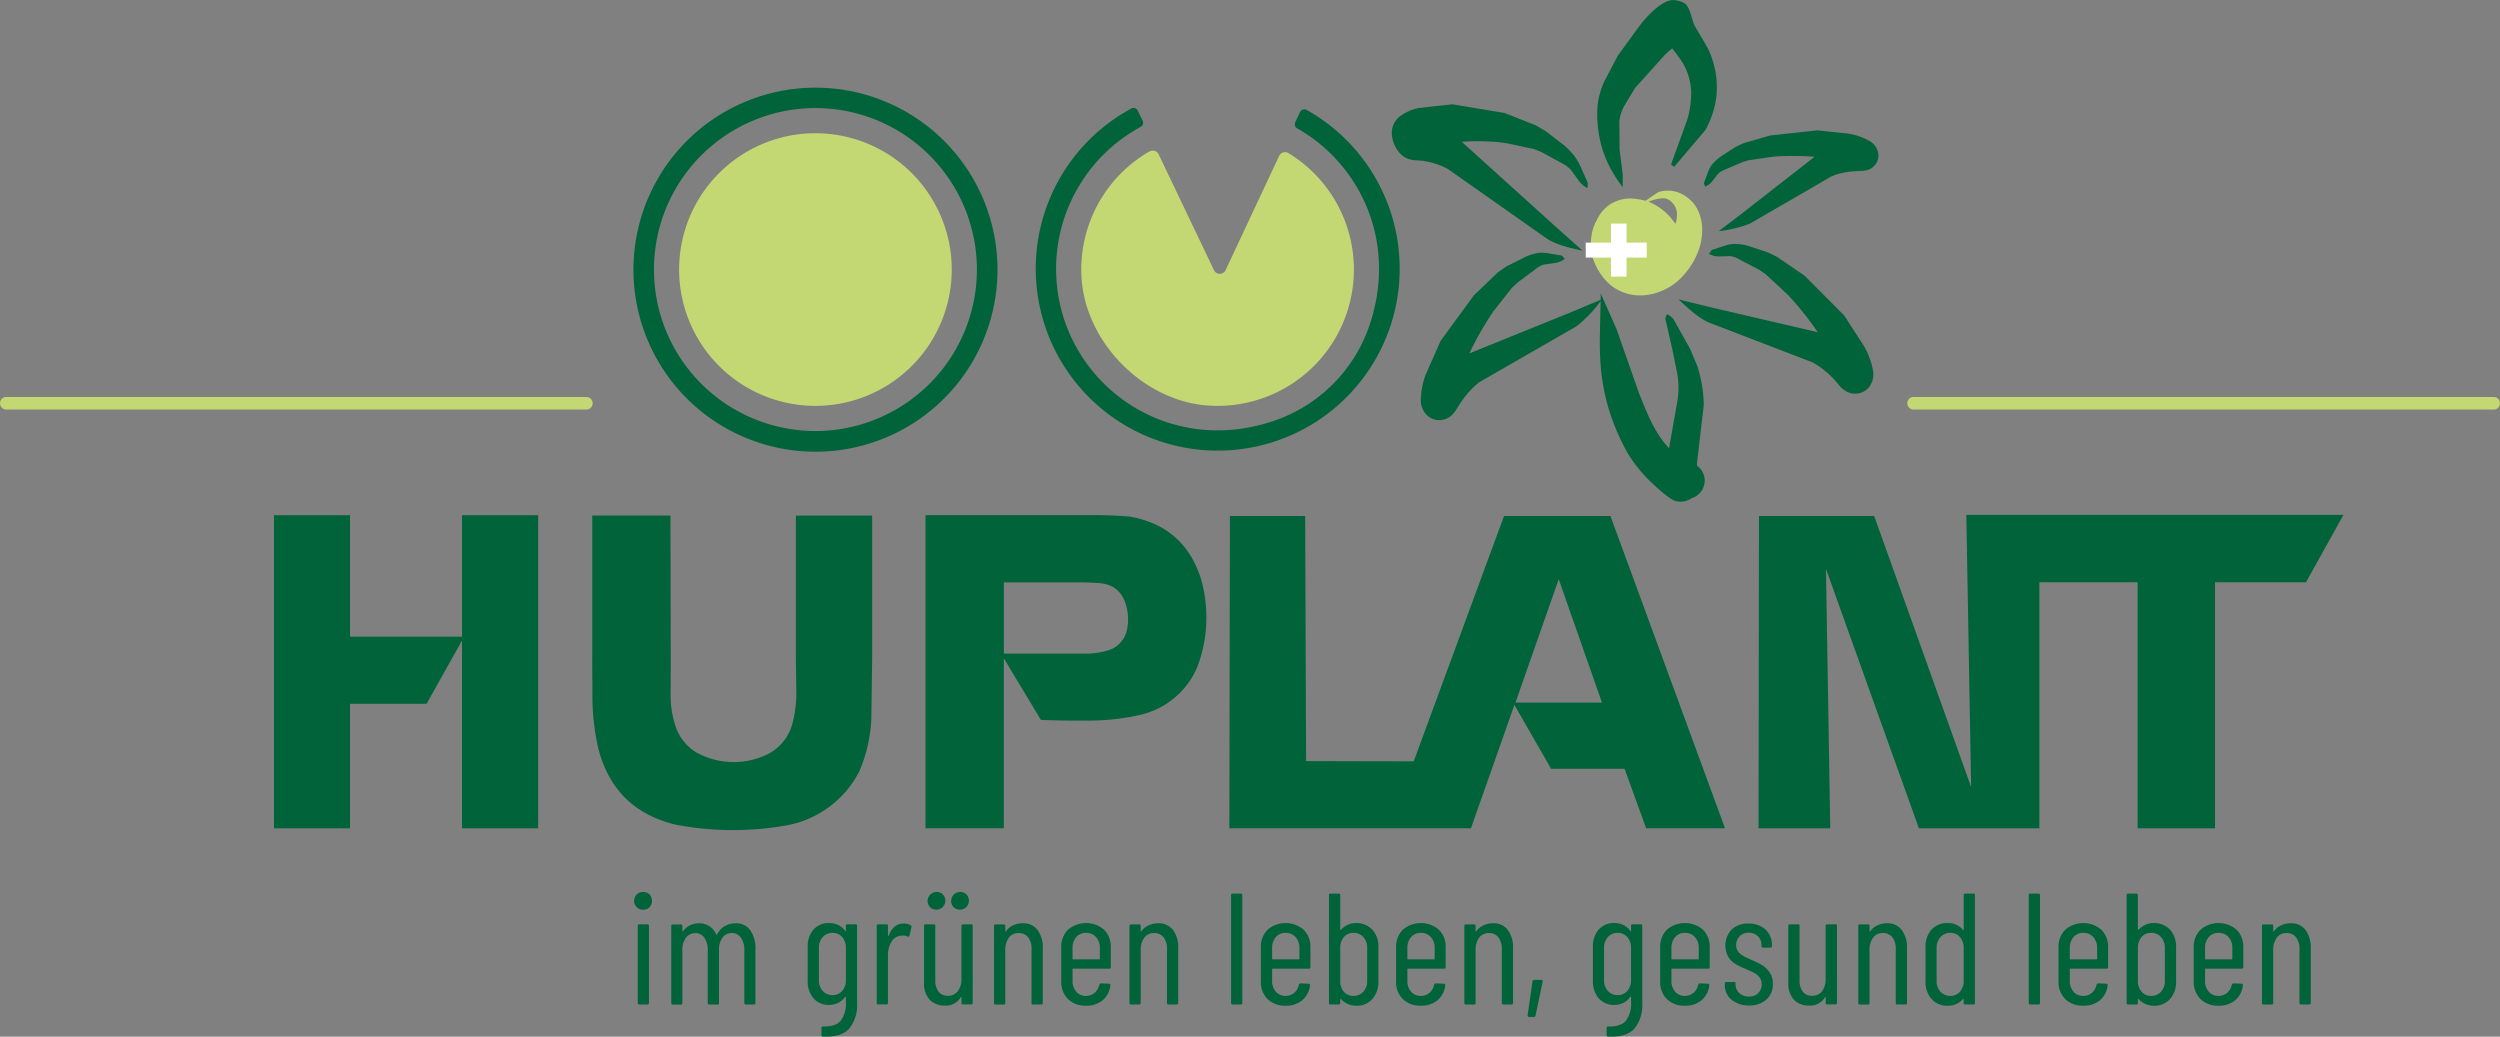
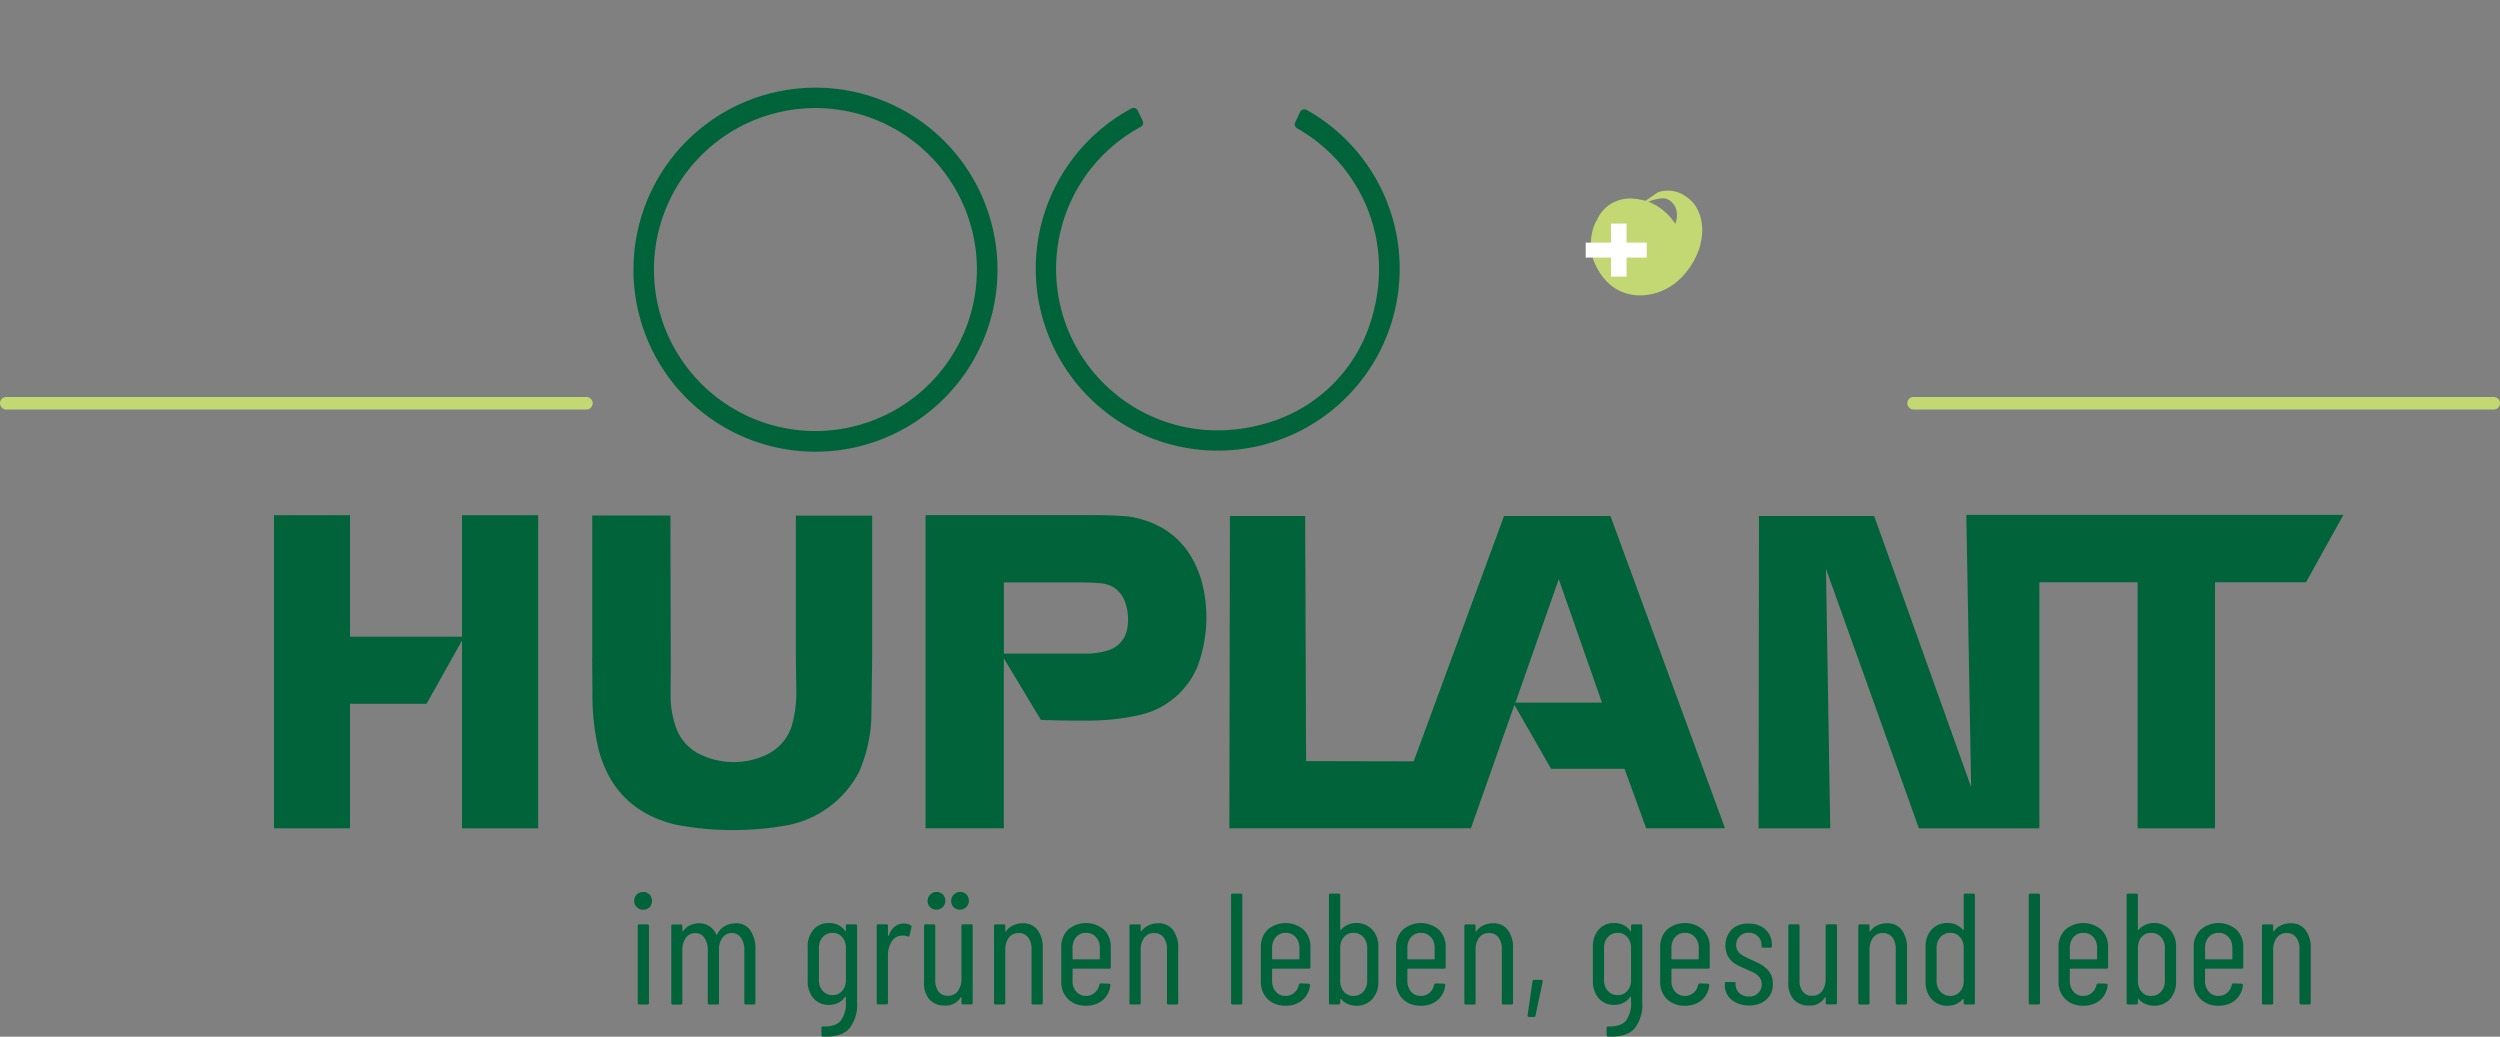
<svg xmlns="http://www.w3.org/2000/svg" viewBox="0 0 536.62 222.512">
  <rect x="0" y="0" width="536.62" height="222.512" fill="#808080" stroke="none" />
  <g data-name="HUPLANT_LOGOrestyling-small-PMS-newPayoff (3) (1)">
    <path data-name="Pfad 1" d="M215.47 177.799v-36.5l7.96 13.23c3.54.13 7.07.18 10.61.14a49.453 49.453 0 0 0 10.75-1.24 17.518 17.518 0 0 0 12.28-10.44 30.132 30.132 0 0 0 .78-18.54q-3.57-11.535-15.45-13.58c-2.58-.21-5.15-.31-7.73-.29h-36.01v67.2h16.81zm0-52.79h16.09c1.58 0 3.14.06 4.7.18a7.316 7.316 0 0 1 2.51.72 6.186 6.186 0 0 1 2.77 3.46 10.953 10.953 0 0 1 .32 6.03 5.844 5.844 0 0 1-4.01 4.2 16.615 16.615 0 0 1-4.96.7h-17.41v-15.29zm100.26 52.79l9.34-26.5 7.87 13.72h15.77l4.64 12.77h16.92l-24.59-67.03h-22.84l-19.39 52.66-23.1-.05-.2-52.61H264l-.12 67.03h51.85zm18.85-53.48l9.28 26.49h-18.57zm103.17.66h21.09v52.82h16.61v-52.82h19.53l8.04-14.47h-65.31v.01h-15.64l1.03 58.42-20.81-58.18h-24.73l-.09 67.04h15.39l-.92-55.7 19.95 55.7h25.86zm-362.62 52.82v-26.73h16.43l7.61-13.58v40.31h16.35v-67.21H99.17v26.07H75.13v-26.07H58.81v67.21zm51.98-36.65l.06 7.23a51.127 51.127 0 0 0 1.27 12.34q3.435 13.2 16.72 16.32a65.715 65.715 0 0 0 23.73.12 22.012 22.012 0 0 0 15.54-11.54 32.272 32.272 0 0 0 2.6-11.36l.18-13.12v-30.47h-16.38v30.47l.09 6.69a26.379 26.379 0 0 1-.78 7.29 10.328 10.328 0 0 1-5.73 6.95 16.624 16.624 0 0 1-13.9-.03 10.182 10.182 0 0 1-5.25-5.45 20.574 20.574 0 0 1-1.32-6.98l.03-6.8-.06-32.15h-16.78v30.49z" fill="#00633a" fill-rule="evenodd" />
    <g data-name="Gruppe 1" fill-rule="evenodd">
      <path data-name="Pfad 2" d="M279.05 24.049l-1.04 2.22a.984.984 0 0 0 .41 1.27c13.86 7.86 21.77 24.99 15.3 42.97a32.8 32.8 0 0 1-20.45 19.88c-24.18 8.1-46.58-9.67-46.58-32.67a34.64 34.64 0 0 1 18.16-30.49.984.984 0 0 0 .43-1.28l-1.05-2.2a1.007 1.007 0 0 0-1.38-.46 39.058 39.058 0 1 0 37.61.3 1.03 1.03 0 0 0-1.41.46zm-104.01 72.91a39.07 39.07 0 1 1 39.07-39.07 39.067 39.067 0 0 1-39.07 39.07zm34.65-39.1a34.66 34.66 0 1 0-34.66 34.66 34.671 34.671 0 0 0 34.66-34.66z" fill="#00633a" />
-       <path data-name="Pfad 3" d="M204.29 57.859a29.26 29.26 0 1 0-29.26 29.26 29.26 29.26 0 0 0 29.26-29.26zm70.28-24.4l-11.49 24.51a1.388 1.388 0 0 1-2.51.01l-11.87-24.86a1.417 1.417 0 0 0-2-.6 29.25 29.25 0 0 0-14.57 26.76c.67 14.09 13.27 26.9 27.34 27.78a29.264 29.264 0 0 0 17.11-54.19 1.4 1.4 0 0 0-2.01.59z" fill="#c3d773" />
-       <path data-name="Pfad 4" d="M309.63 35.709l1.06.5 21.48 15.11c2.48 1.48 5.01 1.88 7.55 2.51l-6.58-5.87-19.19-17.36-.21-.15a45.475 45.475 0 0 1 9.51.26l6.04 1.29 1.61.65 4.87 2.66a8.23 8.23 0 0 1 1.33 1.04l1.75 2.39a5.252 5.252 0 0 0 1.91 1.65l.05-1.02c.04-.15-.11-.35-.18-.54l-1.15-2.58a13.254 13.254 0 0 0-1.41-2.58 16.038 16.038 0 0 0-2.32-2.46l-3.98-3.07-2.09-1.22-6.68-2.66-11.24-1.87-7.19.79a10.177 10.177 0 0 0-4.22 1.9 4.5 4.5 0 0 0-1.53 4.27 6.66 6.66 0 0 0 1.74 3.62 4.931 4.931 0 0 0 1.09.85 5.552 5.552 0 0 0 1.67.55l1.76.11a17.2 17.2 0 0 1 4.55 1.23zm-7.2-10.38h.08l.05.02-.13-.02zm98.68 4.83a14.23 14.23 0 0 0-4.15-1.45l-6.82-.73-10.12 1.09-5.81 1.68-1.71.81-3.23 2.11a10.139 10.139 0 0 0-1.8 1.66 6.962 6.962 0 0 0-.92 1.8l-.68 1.84a1 1 0 0 0-.12.37l.24.71a3.565 3.565 0 0 0 1.51-1.12l1.28-1.63a3.913 3.913 0 0 1 1.04-.71l4.13-1.77 1.41-.43 5.4-.78a59.822 59.822 0 0 1 8.78.04l-.2.13-15.16 11.83-5.25 4a25.983 25.983 0 0 0 6.63-1.58l17.64-10.22.9-.33a16.974 16.974 0 0 1 4.06-.73l1.61-.07a5.739 5.739 0 0 0 1.49-.32 3.764 3.764 0 0 0 .87-.6 3.223 3.223 0 0 0 1.08-2.53 3.841 3.841 0 0 0-2.1-3.07zm-1.98.13l.02-.02.1.01-.12.01zm1.1 44.2l-4.36-6.76-8.48-8.52-5.89-4.04-2.05-1-4.31-1.43a11.607 11.607 0 0 0-2.87-.39 8.088 8.088 0 0 0-2.33.49l-2.18.72c-.15.07-.35.07-.41.2l-.52.72a4.043 4.043 0 0 0 2.17.56l2.45-.07a6.427 6.427 0 0 1 1.45.46l4.68 2.47 1.42.96 4.72 4.39a63.726 63.726 0 0 1 6.47 8.09l-.22-.08-22.16-5.16-7.55-1.83c2.03 1.79 3.93 3.72 6.38 4.89l22.46 8.64.98.59a19.678 19.678 0 0 1 3.7 3.15l1.23 1.45a6.19 6.19 0 0 0 1.41 1.09 4.368 4.368 0 0 0 1.19.39 3.969 3.969 0 0 0 3.12-.89 4.388 4.388 0 0 0 1.29-4.16 17.189 17.189 0 0 0-1.79-4.93zm.16 3.18l.05.03.06.07zm-55.12-42.35a27.1 27.1 0 0 0 3.04 4.83v-2.69l-.67-5.35-.05-6.14a9.125 9.125 0 0 1 1.07-3.27l2.29-3.8 6.55-7.28 1.44-1.24.91 1.19 1.02 1.41a13.2 13.2 0 0 1 2.14 6.83 20.229 20.229 0 0 1-.87 5.96l-3.44 9.52.64.53 6.71-7.89a20.271 20.271 0 0 0 2.35-7.03 19.17 19.17 0 0 0-1.92-10.73l-2.59-4.41c-.86-1.47-1.01-4.5-2.55-5.19a5.377 5.377 0 0 0-2.4-.56c-2.52.23-5.7 3.77-7.06 5.6l-4.61 6.32-2.93 5.6a16.971 16.971 0 0 0-1.41 4.95 25.9 25.9 0 0 0 .48 7.43 23.556 23.556 0 0 0 1.86 5.41zm19.04 65.78l.02.17zm-20.74-36.47l-.15 6.85c-.16 7.68.43 15.85 5.94 25.76a30.09 30.09 0 0 0 5.06 6.27c1.74 1.71 4.21 3.75 5.13 4a4.048 4.048 0 0 0 2.76-.15l.55-.25.23-.18a3.932 3.932 0 0 0 1.16-6.98l.02-.62.15-1.4 1.3-11.02a30.06 30.06 0 0 0-1.36-8.26l-1.58-3.76-3.47-6.2a3.045 3.045 0 0 0-1.51-1.23l-.3.68c-.05.1-.03.14-.03.27l1.5 6.61.96 4.74a17.446 17.446 0 0 1 .03 6.83l-1.7 9.62c-3.2-3.36-4.8-7.76-6.46-11.84l-4.8-13.69-3.4-7.69-.03 1.37-6.86 2.87-21.08 8.53-.25.12a69.624 69.624 0 0 1 5.15-9.02l3.99-5.07 1.27-1.18 4.26-3.18a4.784 4.784 0 0 1 1.35-.64l2.43-.35a4.234 4.234 0 0 0 2.04-.88l-.58-.66a1.138 1.138 0 0 0-.45-.1l-2.29-.39a8.266 8.266 0 0 0-2.38-.12 11.4 11.4 0 0 0-2.77.86l-4.06 2.05-1.85 1.28-5.16 4.96-7.1 9.72-3.28 7.41a16.524 16.524 0 0 0-.97 5.11 4.4 4.4 0 0 0 1.91 3.92 3.775 3.775 0 0 0 3.23.39 4.074 4.074 0 0 0 1.13-.54 6.37 6.37 0 0 0 1.2-1.33l1.03-1.61a20.03 20.03 0 0 1 3.15-3.73l.86-.72 20.9-12.02a27.44 27.44 0 0 0 5.18-5.41zm-37.36 19.22l.04-.1.04-.02-.08.12z" fill="#00633a" />
      <path data-name="Pfad 5" d="M353.2 43.109c-.01-.03-.06-.02-.06-.02a14.911 14.911 0 0 0-3.06-.49 8.332 8.332 0 0 0-4.42 1.22 7.866 7.866 0 0 0-2.85 3.32 9.337 9.337 0 0 0-1.17 3.3 11.038 11.038 0 0 0 .22 4.85 13.08 13.08 0 0 0 2.34 4.35 9.756 9.756 0 0 0 3.49 2.8 10.178 10.178 0 0 0 4.71.97 12.71 12.71 0 0 0 9.17-4.56 16.14 16.14 0 0 0 3.18-5.54c.98-3.11.95-6.7-1.09-9.5a8.7 8.7 0 0 0-2.35-2 6.467 6.467 0 0 0-4.11-.83 3.928 3.928 0 0 0-1.44.37l-2.56 1.76zm6.44 4.94c-.22-.32-.47-.6-.67-.88a12.227 12.227 0 0 0-5.15-3.88l.16-.06a10.267 10.267 0 0 1 2.78-.66 2.532 2.532 0 0 1 1.91.67c1.52 1.29 1.48 3.12.97 4.81z" fill="#c3d773" />
      <path data-name="Pfad 6" d="M345.79 52.079h-5.42v3.21h5.42v4.09h3.35v-4.09h4.33v-3.21h-4.33v-4.09h-3.35z" fill="#fff" />
    </g>
    <g data-name="Gruppe 2">
      <path data-name="Pfad 7" d="M1.35 87.909h124.52a1.35 1.35 0 1 0 0-2.7H1.35a1.35 1.35 0 1 0 0 2.7z" fill="#c3d773" fill-rule="evenodd" />
    </g>
    <g data-name="Gruppe 3">
      <path data-name="Pfad 8" d="M410.75 87.909h124.52a1.35 1.35 0 0 0 0-2.7H410.75a1.35 1.35 0 1 0 0 2.7z" fill="#c3d773" fill-rule="evenodd" />
    </g>
    <g data-name="Gruppe 4">
      <path data-name="Pfad 9" d="M136.7 194.729a1.9 1.9 0 0 1 1.38-3.27 1.824 1.824 0 0 1 1.34.53 2.036 2.036 0 0 1 0 2.74 1.793 1.793 0 0 1-1.34.54 1.838 1.838 0 0 1-1.38-.54zm.19 20.54v-16.52a.3.3 0 0 1 .34-.34h1.73a.3.3 0 0 1 .34.34v16.52a.3.3 0 0 1-.34.34h-1.73a.3.3 0 0 1-.34-.34zm24.14-15.61a6.776 6.776 0 0 1 1.12 4.15v11.46a.3.3 0 0 1-.34.34h-1.7a.3.3 0 0 1-.34-.34v-11.25a4.546 4.546 0 0 0-.73-2.74 2.269 2.269 0 0 0-1.92-1 2.423 2.423 0 0 0-2.04.99 4.341 4.341 0 0 0-.75 2.69v11.32a.3.3 0 0 1-.34.34h-1.73a.3.3 0 0 1-.34-.34v-11.25a4.546 4.546 0 0 0-.73-2.74 2.242 2.242 0 0 0-1.89-1 2.472 2.472 0 0 0-2.06.99 4.28 4.28 0 0 0-.77 2.69v11.32a.3.3 0 0 1-.34.34h-1.7a.3.3 0 0 1-.34-.34v-16.52a.3.3 0 0 1 .34-.34h1.7a.3.3 0 0 1 .34.34v1.05a.079.079 0 0 0 .05.08c.03.01.07-.01.12-.05a3.989 3.989 0 0 1 1.53-1.26 4.435 4.435 0 0 1 1.87-.41 3.951 3.951 0 0 1 2.24.63 4.069 4.069 0 0 1 1.46 1.79.1.1 0 0 0 .1.07c.04 0 .08-.03.1-.1a3.963 3.963 0 0 1 1.67-1.8 4.644 4.644 0 0 1 2.24-.58 3.633 3.633 0 0 1 3.18 1.47zm20.87-1.26h1.73a.3.3 0 0 1 .34.34v16.52a8.046 8.046 0 0 1-1.68 5.52q-1.68 1.89-5.63 1.72a.333.333 0 0 1-.34-.37v-1.46a.3.3 0 0 1 .34-.34c1.81.05 3.08-.37 3.81-1.24a6.2 6.2 0 0 0 1.09-4.03v-1.02a.123.123 0 0 0-.05-.1q-.045-.03-.12.03a3.746 3.746 0 0 1-1.48 1.29 4.36 4.36 0 0 1-1.92.44 4.238 4.238 0 0 1-3.38-1.43 5.528 5.528 0 0 1-1.24-3.77v-7.17a5.512 5.512 0 0 1 1.24-3.79 4.284 4.284 0 0 1 3.38-1.41 4.485 4.485 0 0 1 1.92.42 3.7 3.7 0 0 1 1.48 1.27c.04.07.08.1.12.08s.05-.05.05-.12v-1.05a.3.3 0 0 1 .34-.33zm-1.13 14.3a3.4 3.4 0 0 0 .8-2.33v-6.87a3.442 3.442 0 0 0-.8-2.36 2.625 2.625 0 0 0-2.06-.9 2.73 2.73 0 0 0-2.11.9 3.359 3.359 0 0 0-.82 2.36v6.87a3.316 3.316 0 0 0 .82 2.33 2.715 2.715 0 0 0 2.11.9 2.64 2.64 0 0 0 2.06-.9zm14.7-14.09a.37.37 0 0 1 .17.44l-.41 1.77c-.02.2-.16.27-.41.2a2.209 2.209 0 0 0-1.02-.2 2.074 2.074 0 0 0-.41.03 2.531 2.531 0 0 0-2.01 1.27 5.328 5.328 0 0 0-.78 2.94v10.2a.3.3 0 0 1-.34.34h-1.73a.3.3 0 0 1-.34-.34v-16.52a.3.3 0 0 1 .34-.34h1.73a.3.3 0 0 1 .34.34v2.04c0 .07.02.1.05.1a.191.191 0 0 0 .12-.07c.66-1.72 1.73-2.58 3.23-2.58a2.772 2.772 0 0 1 1.47.38zm11.25-.21h1.73a.3.3 0 0 1 .34.34v16.52a.3.3 0 0 1-.34.34h-1.73a.3.3 0 0 1-.34-.34v-1.16c0-.07-.02-.1-.05-.1a.191.191 0 0 0-.12.07 3.658 3.658 0 0 1-3.4 1.77 4.325 4.325 0 0 1-3.25-1.24 5.182 5.182 0 0 1-1.21-3.76v-12.1a.3.3 0 0 1 .34-.34h1.73a.3.3 0 0 1 .34.34v11.56a4.018 4.018 0 0 0 .7 2.57 2.433 2.433 0 0 0 2.02.87 2.521 2.521 0 0 0 2.12-.99 4.28 4.28 0 0 0 .77-2.69v-11.32a.318.318 0 0 1 .35-.34zm-7.08-3.67a1.938 1.938 0 0 1 2.74-2.74 1.938 1.938 0 0 1-2.74 2.74zm5.06 0a1.938 1.938 0 0 1 2.74-2.74 1.938 1.938 0 0 1-2.74 2.74zm17.99 4.86a6.223 6.223 0 0 1 1.14 3.98v11.7a.3.3 0 0 1-.34.34h-1.73a.3.3 0 0 1-.34-.34v-11.49a4.023 4.023 0 0 0-.73-2.58 2.449 2.449 0 0 0-2.02-.92 2.521 2.521 0 0 0-2.12.99 4.28 4.28 0 0 0-.77 2.69v11.32a.3.3 0 0 1-.34.34h-1.73a.3.3 0 0 1-.34-.34v-16.52a.3.3 0 0 1 .34-.34h1.73a.3.3 0 0 1 .34.34v1.09a.1.1 0 0 0 .07.1c.04.02.08 0 .1-.07a3.748 3.748 0 0 1 1.55-1.27 4.81 4.81 0 0 1 1.99-.43 3.8 3.8 0 0 1 3.2 1.41zm15.42 8.33h-7.75a.122.122 0 0 0-.14.14v2.48a3.4 3.4 0 0 0 .8 2.33 2.659 2.659 0 0 0 2.09.9 2.724 2.724 0 0 0 1.85-.66 3.091 3.091 0 0 0 1-1.72.388.388 0 0 1 .37-.31l1.7.07a.325.325 0 0 1 .24.1.285.285 0 0 1 .07.27 4.844 4.844 0 0 1-1.65 3.18 5.348 5.348 0 0 1-3.59 1.17 5.256 5.256 0 0 1-3.86-1.43 5.072 5.072 0 0 1-1.44-3.77v-7.34a5.112 5.112 0 0 1 1.44-3.76 5.934 5.934 0 0 1 7.75 0 5.1 5.1 0 0 1 1.44 3.76v4.25c.02.23-.1.34-.32.34zm-7.09-6.78a3.442 3.442 0 0 0-.8 2.36v2.28a.127.127 0 0 0 .14.14h5.58a.122.122 0 0 0 .14-.14v-2.28a3.359 3.359 0 0 0-.82-2.36 2.764 2.764 0 0 0-2.14-.9 2.666 2.666 0 0 0-2.1.9zm20.74-1.55a6.223 6.223 0 0 1 1.14 3.98v11.7a.3.3 0 0 1-.34.34h-1.73a.3.3 0 0 1-.34-.34v-11.49a4.023 4.023 0 0 0-.73-2.58 2.449 2.449 0 0 0-2.02-.92 2.521 2.521 0 0 0-2.12.99 4.28 4.28 0 0 0-.77 2.69v11.32a.3.3 0 0 1-.34.34h-1.73a.3.3 0 0 1-.34-.34v-16.52a.3.3 0 0 1 .34-.34h1.73a.3.3 0 0 1 .34.34v1.09a.1.1 0 0 0 .07.1c.04.02.08 0 .1-.07a3.748 3.748 0 0 1 1.55-1.27 4.81 4.81 0 0 1 1.99-.43 3.8 3.8 0 0 1 3.2 1.41zm12.49 15.68v-23.12a.3.3 0 0 1 .34-.34h1.73a.3.3 0 0 1 .34.34v23.12a.3.3 0 0 1-.34.34h-1.73a.306.306 0 0 1-.34-.34zm16.7-7.35h-7.75a.122.122 0 0 0-.14.14v2.48a3.4 3.4 0 0 0 .8 2.33 2.659 2.659 0 0 0 2.09.9 2.742 2.742 0 0 0 1.85-.66 3.091 3.091 0 0 0 1-1.72.388.388 0 0 1 .37-.31l1.7.07a.325.325 0 0 1 .24.1.285.285 0 0 1 .07.27 4.844 4.844 0 0 1-1.65 3.18 5.348 5.348 0 0 1-3.59 1.17 5.255 5.255 0 0 1-3.86-1.43 5.072 5.072 0 0 1-1.44-3.77v-7.34a5.112 5.112 0 0 1 1.44-3.76 5.934 5.934 0 0 1 7.75 0 5.1 5.1 0 0 1 1.45 3.76v4.25a.291.291 0 0 1-.33.34zm-7.09-6.78a3.442 3.442 0 0 0-.8 2.36v2.28a.127.127 0 0 0 .14.14h5.58a.122.122 0 0 0 .14-.14v-2.28a3.358 3.358 0 0 0-.82-2.36 2.764 2.764 0 0 0-2.14-.9 2.666 2.666 0 0 0-2.1.9zm20.7-1.6a5.373 5.373 0 0 1 1.31 3.79v7.34a5.451 5.451 0 0 1-1.29 3.76 4.439 4.439 0 0 1-3.47 1.45 4.518 4.518 0 0 1-1.77-.36 4.142 4.142 0 0 1-1.5-1.07c-.05-.04-.08-.06-.12-.03a.123.123 0 0 0-.05.1v.75a.3.3 0 0 1-.34.34h-1.73a.3.3 0 0 1-.34-.34v-23.12a.3.3 0 0 1 .34-.34h1.74a.3.3 0 0 1 .34.34v7.34a.1.1 0 0 0 .07.1c.04.02.09 0 .14-.07a4.2 4.2 0 0 1 1.46-1.04 4.763 4.763 0 0 1 5.21 1.06zm-1.92 1.6a2.75 2.75 0 0 0-2.14-.9 2.57 2.57 0 0 0-2.04.9 3.481 3.481 0 0 0-.78 2.36v7.04a3.436 3.436 0 0 0 .78 2.33 2.57 2.57 0 0 0 2.04.9 2.75 2.75 0 0 0 2.14-.9 3.362 3.362 0 0 0 .82-2.33v-7.04a3.358 3.358 0 0 0-.82-2.36zm17.34 6.78h-7.75a.122.122 0 0 0-.14.14v2.48a3.4 3.4 0 0 0 .8 2.33 2.659 2.659 0 0 0 2.09.9 2.742 2.742 0 0 0 1.85-.66 3.091 3.091 0 0 0 1-1.72.388.388 0 0 1 .37-.31l1.7.07a.325.325 0 0 1 .24.1.285.285 0 0 1 .07.27 4.844 4.844 0 0 1-1.65 3.18 5.348 5.348 0 0 1-3.59 1.17 5.255 5.255 0 0 1-3.86-1.43 5.072 5.072 0 0 1-1.44-3.77v-7.34a5.112 5.112 0 0 1 1.44-3.76 5.934 5.934 0 0 1 7.75 0 5.1 5.1 0 0 1 1.45 3.76v4.25c.01.23-.1.34-.33.34zm-7.09-6.78a3.442 3.442 0 0 0-.8 2.36v2.28a.127.127 0 0 0 .14.14h5.58a.122.122 0 0 0 .14-.14v-2.28a3.358 3.358 0 0 0-.82-2.36 2.764 2.764 0 0 0-2.14-.9 2.68 2.68 0 0 0-2.1.9zm20.74-1.55a6.223 6.223 0 0 1 1.14 3.98v11.7a.3.3 0 0 1-.34.34h-1.73a.3.3 0 0 1-.34-.34v-11.49a4.023 4.023 0 0 0-.73-2.58 2.449 2.449 0 0 0-2.02-.92 2.521 2.521 0 0 0-2.12.99 4.279 4.279 0 0 0-.76 2.69v11.32a.3.3 0 0 1-.34.34h-1.73a.3.3 0 0 1-.34-.34v-16.52a.3.3 0 0 1 .34-.34h1.73a.3.3 0 0 1 .34.34v1.09a.1.1 0 0 0 .07.1c.04.02.08 0 .1-.07a3.748 3.748 0 0 1 1.55-1.27 4.844 4.844 0 0 1 1.99-.43 3.8 3.8 0 0 1 3.19 1.41zm4.34 18.6a.285.285 0 0 1-.07-.27l1.05-7.28a.313.313 0 0 1 .34-.31h1.53c.25 0 .35.12.31.37l-1.53 7.28a.328.328 0 0 1-.37.31h-1.02a.31.31 0 0 1-.24-.1zm22.47-19.79h1.73a.3.3 0 0 1 .34.34v16.52a8.046 8.046 0 0 1-1.68 5.52q-1.68 1.89-5.63 1.72a.333.333 0 0 1-.34-.37v-1.46a.3.3 0 0 1 .34-.34c1.81.05 3.08-.37 3.81-1.24a6.2 6.2 0 0 0 1.09-4.03v-1.02a.123.123 0 0 0-.05-.1q-.045-.03-.12.03a3.746 3.746 0 0 1-1.48 1.29 4.36 4.36 0 0 1-1.92.44 4.238 4.238 0 0 1-3.38-1.43 5.578 5.578 0 0 1-1.24-3.77v-7.17a5.512 5.512 0 0 1 1.24-3.79 4.284 4.284 0 0 1 3.38-1.41 4.485 4.485 0 0 1 1.92.42 3.7 3.7 0 0 1 1.48 1.27c.04.07.08.1.12.08s.05-.05.05-.12v-1.05a.3.3 0 0 1 .34-.33zm-1.14 14.3a3.4 3.4 0 0 0 .8-2.33v-6.87a3.442 3.442 0 0 0-.8-2.36 2.625 2.625 0 0 0-2.06-.9 2.73 2.73 0 0 0-2.11.9 3.359 3.359 0 0 0-.82 2.36v6.87a3.316 3.316 0 0 0 .82 2.33 2.715 2.715 0 0 0 2.11.9 2.625 2.625 0 0 0 2.06-.9zm17.36-4.78h-7.75a.122.122 0 0 0-.14.14v2.48a3.4 3.4 0 0 0 .8 2.33 2.659 2.659 0 0 0 2.09.9 2.742 2.742 0 0 0 1.85-.66 3.091 3.091 0 0 0 1-1.72.388.388 0 0 1 .37-.31l1.7.07a.325.325 0 0 1 .24.1.285.285 0 0 1 .07.27 4.844 4.844 0 0 1-1.65 3.18 5.348 5.348 0 0 1-3.59 1.17 5.255 5.255 0 0 1-3.86-1.43 5.072 5.072 0 0 1-1.44-3.77v-7.34a5.112 5.112 0 0 1 1.44-3.76 5.934 5.934 0 0 1 7.75 0 5.1 5.1 0 0 1 1.45 3.76v4.25c.01.23-.1.34-.33.34zm-7.09-6.78a3.442 3.442 0 0 0-.8 2.36v2.28a.127.127 0 0 0 .14.14h5.58a.122.122 0 0 0 .14-.14v-2.28a3.358 3.358 0 0 0-.82-2.36 2.764 2.764 0 0 0-2.14-.9 2.666 2.666 0 0 0-2.1.9zm12.07 13.43a4.015 4.015 0 0 1-1.41-3.21v-.24a.3.3 0 0 1 .34-.34h1.63a.3.3 0 0 1 .34.34v.2a2.431 2.431 0 0 0 .8 1.84 2.927 2.927 0 0 0 2.09.75 2.653 2.653 0 0 0 1.97-.75 2.569 2.569 0 0 0 .75-1.9 2.288 2.288 0 0 0-.48-1.48 3.494 3.494 0 0 0-1.11-.93c-.42-.23-1.05-.52-1.89-.88a15.486 15.486 0 0 1-2.19-1.07 4.667 4.667 0 0 1-1.5-1.5 5.083 5.083 0 0 1 .71-5.89 5.065 5.065 0 0 1 3.62-1.26 5.119 5.119 0 0 1 3.67 1.29 4.5 4.5 0 0 1 1.36 3.43v.1a.3.3 0 0 1-.34.34h-1.56a.3.3 0 0 1-.34-.34v-.2a2.532 2.532 0 0 0-.77-1.9 2.716 2.716 0 0 0-1.99-.75 2.517 2.517 0 0 0-1.95.77 2.619 2.619 0 0 0-.73 1.89 2.211 2.211 0 0 0 .44 1.38 3.611 3.611 0 0 0 1.09.92q.645.36 1.8.87a19.224 19.224 0 0 1 2.29 1.16 5.21 5.21 0 0 1 1.58 1.53 4.236 4.236 0 0 1 .68 2.45 4.31 4.31 0 0 1-1.39 3.37 5.419 5.419 0 0 1-3.77 1.26 5.819 5.819 0 0 1-3.74-1.25zm20.59-16.17h1.73a.3.3 0 0 1 .34.34v16.52a.3.3 0 0 1-.34.34h-1.73a.3.3 0 0 1-.34-.34v-1.16c0-.07-.02-.1-.05-.1a.191.191 0 0 0-.12.07 3.658 3.658 0 0 1-3.4 1.77 4.325 4.325 0 0 1-3.25-1.24 5.182 5.182 0 0 1-1.21-3.76v-12.1a.3.3 0 0 1 .34-.34h1.73a.3.3 0 0 1 .34.34v11.56a4.018 4.018 0 0 0 .7 2.57 2.446 2.446 0 0 0 2.02.87 2.521 2.521 0 0 0 2.12-.99 4.279 4.279 0 0 0 .76-2.69v-11.32a.326.326 0 0 1 .36-.34zm15.96 1.19a6.223 6.223 0 0 1 1.14 3.98v11.7a.3.3 0 0 1-.34.34h-1.73a.3.3 0 0 1-.34-.34v-11.49a4.023 4.023 0 0 0-.73-2.58 2.449 2.449 0 0 0-2.02-.92 2.521 2.521 0 0 0-2.12.99 4.279 4.279 0 0 0-.76 2.69v11.32a.3.3 0 0 1-.34.34h-1.73a.3.3 0 0 1-.34-.34v-16.52a.3.3 0 0 1 .34-.34h1.73a.3.3 0 0 1 .34.34v1.09a.1.1 0 0 0 .07.1c.04.02.08 0 .1-.07a3.748 3.748 0 0 1 1.55-1.27 4.844 4.844 0 0 1 1.99-.43 3.8 3.8 0 0 1 3.19 1.41zm13.65-7.78h1.73a.3.3 0 0 1 .34.34v23.12a.3.3 0 0 1-.34.34h-1.73a.3.3 0 0 1-.34-.34v-.75a.123.123 0 0 0-.05-.1q-.045-.03-.12.03a4.217 4.217 0 0 1-3.26 1.43 4.406 4.406 0 0 1-3.47-1.45 5.434 5.434 0 0 1-1.29-3.76v-7.34a5.392 5.392 0 0 1 1.29-3.79 4.478 4.478 0 0 1 3.47-1.41 4.093 4.093 0 0 1 3.26 1.46c.04.04.08.06.12.03a.123.123 0 0 0 .05-.1v-7.38c0-.22.11-.33.34-.33zm-1.14 21.06a3.4 3.4 0 0 0 .8-2.33v-7.04a3.442 3.442 0 0 0-.8-2.36 2.625 2.625 0 0 0-2.06-.9 2.751 2.751 0 0 0-2.12.9 3.364 3.364 0 0 0-.83 2.36v7.04a3.322 3.322 0 0 0 .83 2.33 2.766 2.766 0 0 0 2.12.9 2.625 2.625 0 0 0 2.06-.9zm14.77 2.4v-23.12a.3.3 0 0 1 .34-.34h1.73a.3.3 0 0 1 .34.34v23.12a.3.3 0 0 1-.34.34h-1.73a.306.306 0 0 1-.34-.34zm16.7-7.35h-7.75a.122.122 0 0 0-.14.14v2.48a3.4 3.4 0 0 0 .8 2.33 2.659 2.659 0 0 0 2.09.9 2.742 2.742 0 0 0 1.85-.66 3.091 3.091 0 0 0 1-1.72.388.388 0 0 1 .37-.31l1.7.07a.325.325 0 0 1 .24.1.285.285 0 0 1 .07.27 4.844 4.844 0 0 1-1.65 3.18 5.348 5.348 0 0 1-3.59 1.17 5.255 5.255 0 0 1-3.86-1.43 5.072 5.072 0 0 1-1.44-3.77v-7.34a5.112 5.112 0 0 1 1.44-3.76 5.934 5.934 0 0 1 7.75 0 5.1 5.1 0 0 1 1.45 3.76v4.25a.291.291 0 0 1-.33.34zm-7.09-6.78a3.442 3.442 0 0 0-.8 2.36v2.28a.127.127 0 0 0 .14.14H450a.122.122 0 0 0 .14-.14v-2.28a3.358 3.358 0 0 0-.82-2.36 2.764 2.764 0 0 0-2.14-.9 2.666 2.666 0 0 0-2.1.9zm20.7-1.6a5.373 5.373 0 0 1 1.31 3.79v7.34a5.451 5.451 0 0 1-1.29 3.76 4.439 4.439 0 0 1-3.47 1.45 4.518 4.518 0 0 1-1.77-.36 4.141 4.141 0 0 1-1.5-1.07c-.05-.04-.08-.06-.12-.03a.123.123 0 0 0-.05.1v.75a.3.3 0 0 1-.34.34h-1.73a.3.3 0 0 1-.34-.34v-23.12a.3.3 0 0 1 .34-.34h1.73a.3.3 0 0 1 .34.34v7.34a.1.1 0 0 0 .07.1c.04.02.09 0 .14-.07a4.109 4.109 0 0 1 1.46-1.04 4.779 4.779 0 0 1 5.22 1.06zm-1.92 1.6a2.75 2.75 0 0 0-2.14-.9 2.57 2.57 0 0 0-2.04.9 3.481 3.481 0 0 0-.78 2.36v7.04a3.436 3.436 0 0 0 .78 2.33 2.57 2.57 0 0 0 2.04.9 2.75 2.75 0 0 0 2.14-.9 3.362 3.362 0 0 0 .82-2.33v-7.04a3.358 3.358 0 0 0-.82-2.36zm17.34 6.78h-7.75a.122.122 0 0 0-.14.14v2.48a3.4 3.4 0 0 0 .8 2.33 2.659 2.659 0 0 0 2.09.9 2.724 2.724 0 0 0 1.85-.66 3.091 3.091 0 0 0 1-1.72.388.388 0 0 1 .37-.31l1.7.07a.325.325 0 0 1 .24.1.285.285 0 0 1 .07.27 4.844 4.844 0 0 1-1.65 3.18 5.348 5.348 0 0 1-3.59 1.17 5.255 5.255 0 0 1-3.86-1.43 5.079 5.079 0 0 1-1.45-3.77v-7.34a5.079 5.079 0 0 1 1.45-3.76 5.934 5.934 0 0 1 7.75 0 5.1 5.1 0 0 1 1.44 3.76v4.25c.02.23-.09.34-.32.34zm-7.09-6.78a3.442 3.442 0 0 0-.8 2.36v2.28a.122.122 0 0 0 .14.14h5.58a.122.122 0 0 0 .14-.14v-2.28a3.358 3.358 0 0 0-.82-2.36 2.764 2.764 0 0 0-2.14-.9 2.68 2.68 0 0 0-2.1.9zm20.74-1.55a6.223 6.223 0 0 1 1.14 3.98v11.7a.3.3 0 0 1-.34.34h-1.73a.3.3 0 0 1-.34-.34v-11.49a4.023 4.023 0 0 0-.73-2.58 2.449 2.449 0 0 0-2.02-.92 2.508 2.508 0 0 0-2.12.99 4.343 4.343 0 0 0-.77 2.69v11.32a.3.3 0 0 1-.34.34h-1.73a.3.3 0 0 1-.34-.34v-16.52a.3.3 0 0 1 .34-.34h1.73a.3.3 0 0 1 .34.34v1.09a.1.1 0 0 0 .07.1c.04.02.08 0 .1-.07a3.748 3.748 0 0 1 1.55-1.27 4.81 4.81 0 0 1 1.99-.43 3.8 3.8 0 0 1 3.2 1.41z" fill="#00633a" />
    </g>
  </g>
</svg>